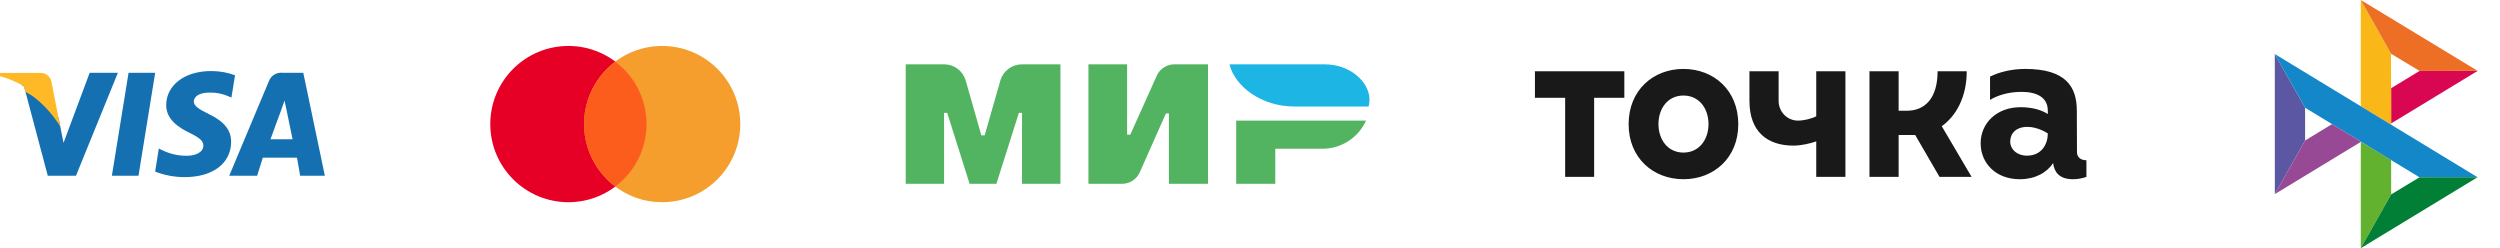
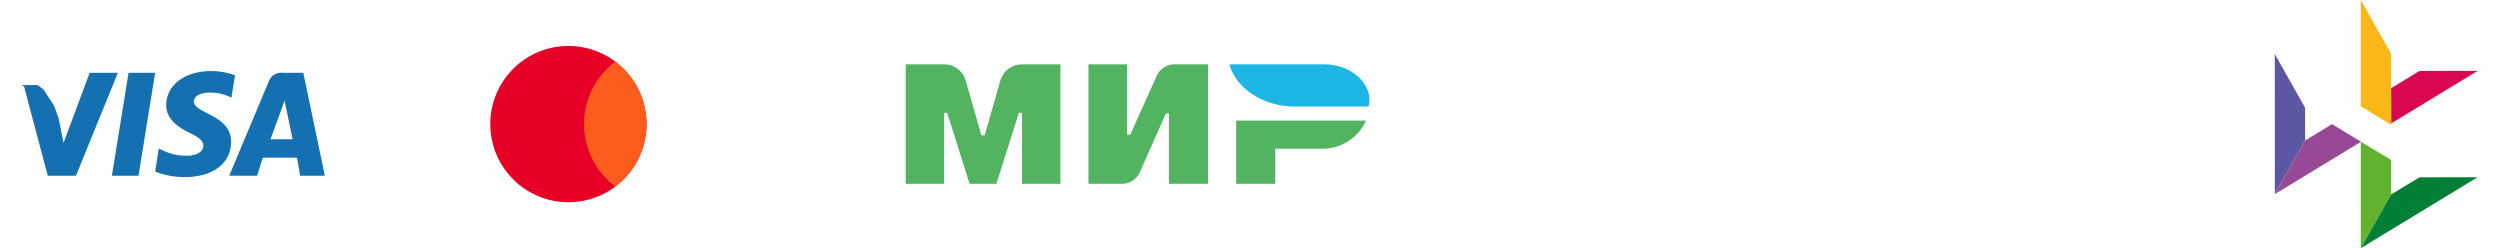
<svg xmlns="http://www.w3.org/2000/svg" width="272" height="27" viewBox="0 0 272 27" fill="none">
  <path fill-rule="evenodd" clip-rule="evenodd" d="M32.654 19.12C32.654 19.12 32.397 17.55 32.31 17.156H28.591C28.488 17.464 27.975 19.12 27.975 19.12H24.94L29.243 8.859C29.35 8.555 29.558 8.295 29.832 8.124C30.106 7.953 30.43 7.881 30.751 7.919H32.996L35.345 19.12H32.654ZM31.162 11.902L30.956 10.944C30.819 11.372 30.561 12.039 30.579 12.022C30.579 12.022 29.654 14.501 29.431 15.15H31.831C31.712 14.585 31.162 11.902 31.162 11.902ZM24.923 10.501C24.246 10.195 23.507 10.049 22.764 10.073C21.615 10.073 21.101 10.552 21.084 11.031C21.084 11.561 21.701 11.902 22.729 12.415C24.392 13.205 25.163 14.176 25.146 15.458C25.128 17.766 23.157 19.27 20.106 19.27C19.004 19.273 17.91 19.071 16.882 18.672L17.277 16.159L17.672 16.347C18.513 16.761 19.442 16.966 20.38 16.945C21.22 16.945 22.111 16.603 22.128 15.851C22.128 15.356 21.752 14.996 20.62 14.45C19.523 13.919 18.066 13.031 18.083 11.423C18.1 9.252 20.105 7.73 22.968 7.73C23.857 7.725 24.74 7.881 25.573 8.191L25.178 10.619L24.923 10.501ZM12.172 19.12L13.988 7.919H16.883L15.067 19.12H12.172ZM5.198 19.12L2.615 9.403C2.527 9.352 2.434 9.305 2.344 9.256H4.073L4.712 9.707L5.883 11.496L6.381 12.87L6.604 14.005L6.912 15.544L9.757 7.919H12.826L8.266 19.12H5.198H5.198Z" fill="#1470B0" />
-   <path fill-rule="evenodd" clip-rule="evenodd" d="M3.882 10.708C3.535 10.435 3.161 10.198 2.767 10L2.602 9.379C1.783 8.909 0.909 8.541 0 8.283V7.936H4.45C4.716 7.936 4.974 8.028 5.181 8.196C5.388 8.363 5.532 8.597 5.588 8.857L6.551 13.761C5.839 12.601 4.936 11.569 3.882 10.708Z" fill="#FFB927" />
  <path d="M61.844 22C66.538 22 70.344 18.194 70.344 13.5C70.344 8.806 66.538 5 61.844 5C57.149 5 53.344 8.806 53.344 13.5C53.344 18.194 57.149 22 61.844 22Z" fill="#E70025" />
-   <path d="M72.043 22C76.738 22 80.543 18.194 80.543 13.5C80.543 8.806 76.738 5 72.043 5C67.348 5 63.543 8.806 63.543 13.5C63.543 18.194 67.348 22 72.043 22Z" fill="#F59E2D" />
  <path fill-rule="evenodd" clip-rule="evenodd" d="M63.543 13.5C63.543 12.182 63.85 10.882 64.441 9.704C65.031 8.526 65.888 7.501 66.943 6.712C67.998 7.501 68.855 8.526 69.445 9.704C70.036 10.882 70.343 12.182 70.343 13.5C70.343 14.818 70.036 16.118 69.445 17.296C68.855 18.475 67.998 19.499 66.943 20.288C65.888 19.499 65.031 18.475 64.441 17.296C63.85 16.118 63.543 14.818 63.543 13.5Z" fill="#FC5D1D" />
  <path fill-rule="evenodd" clip-rule="evenodd" d="M111.196 20V12.277H110.855L108.408 20H105.502H105.493L103.055 12.277H102.716V20H98.543V7H102.722C103.243 6.998 103.751 7.163 104.17 7.471C104.59 7.78 104.9 8.215 105.054 8.713L106.771 14.721H107.133L108.853 8.713C109.008 8.214 109.319 7.777 109.741 7.469C110.163 7.16 110.673 6.996 111.196 7H115.375V20H111.196Z" fill="#52B461" />
  <path fill-rule="evenodd" clip-rule="evenodd" d="M127.181 20V12.345H126.851L124.001 18.758C123.834 19.128 123.563 19.443 123.221 19.663C122.879 19.883 122.481 20 122.074 20H118.422V7H122.628V14.655H122.973L125.859 8.232C125.866 8.215 125.873 8.199 125.881 8.183V8.178C126.055 7.824 126.326 7.526 126.661 7.318C126.996 7.109 127.384 6.999 127.779 7H131.431V20H127.181Z" fill="#52B461" />
  <path fill-rule="evenodd" clip-rule="evenodd" d="M143.762 16.182H138.751V20H134.498V13.118H148.63C148.209 14.05 147.522 14.837 146.657 15.382C145.791 15.927 144.784 16.205 143.762 16.182Z" fill="#52B461" />
  <path fill-rule="evenodd" clip-rule="evenodd" d="M148.897 11.588H140.814C137.303 11.588 134.384 9.468 133.77 7H144.14C146.824 7 149 8.861 149 10.85C149 11.1 148.965 11.348 148.897 11.588Z" fill="url(#paint0_linear_328_15405)" />
-   <path d="M183.159 7.5C179.865 7.5 177.194 9.813 177.194 13.514C177.194 17.185 179.865 19.498 183.159 19.498C186.454 19.498 189.125 17.185 189.125 13.514C189.125 9.814 186.454 7.5 183.159 7.5ZM183.159 16.601C181.468 16.601 180.441 15.211 180.441 13.498C180.441 11.784 181.468 10.394 183.159 10.394C184.851 10.394 185.886 11.784 185.886 13.498C185.886 15.211 184.847 16.601 183.158 16.601H183.159ZM225.975 16.534L225.959 12.051C225.959 9.412 224.744 7.5 220.347 7.5C218.897 7.5 217.561 7.82 216.517 8.336V10.869C217.249 10.423 218.416 9.996 219.927 9.996C221.516 9.996 222.801 10.528 222.801 12.048V12.408C222.126 11.955 221.065 11.663 219.836 11.663C217.226 11.663 215.494 13.418 215.494 15.582C215.494 17.745 217.138 19.5 219.749 19.5C221.406 19.5 222.671 18.804 223.38 17.748C223.493 18.663 224 19.5 225.529 19.5C226.03 19.5 226.528 19.414 227.002 19.246V17.436C226.434 17.433 225.974 17.156 225.974 16.534H225.975ZM220.535 16.935C219.433 16.935 218.713 16.244 218.713 15.391C218.713 14.539 219.327 13.804 220.578 13.804C221.779 13.804 222.803 14.524 222.803 14.524C222.8 15.686 222.13 16.935 220.533 16.935H220.535ZM167.002 10.641H170.288V19.244H173.442V10.641H176.728V7.754H167.002V10.641ZM213.982 7.755H210.81C210.81 10.659 209.464 12.048 207.466 12.048H206.571V7.755H203.397V19.244H206.571V14.685H208.373L211.018 19.244H214.509L211.264 13.732C212.845 12.604 213.981 10.527 213.981 7.755H213.982ZM197.607 12.649C197.056 12.931 196.26 13.12 195.605 13.12C195.33 13.12 195.058 13.065 194.804 12.957C194.55 12.85 194.32 12.692 194.126 12.493C193.931 12.294 193.777 12.058 193.672 11.798C193.567 11.538 193.514 11.259 193.514 10.977V7.755H190.339V10.977C190.339 14.379 192.34 15.842 195.12 15.842C195.959 15.842 196.903 15.628 197.607 15.382V19.244H200.781V7.755H197.607V12.649Z" fill="#191919" />
  <g clip-path="url(#clip0_328_15405)">
    <path d="M247.498 5.877L250.795 11.722V15.286L247.502 21.119L247.498 5.877Z" fill="#5B57A2" />
    <path d="M260.158 9.595L263.248 7.717L269.571 7.711L260.158 13.429V9.595Z" fill="#D90751" />
    <path d="M260.141 5.843L260.158 13.58L256.854 11.567V0L260.141 5.843Z" fill="#FAB718" />
-     <path d="M269.571 7.711L263.248 7.717L260.141 5.843L256.854 0L269.571 7.711Z" fill="#ED6F26" />
    <path d="M260.158 21.152V17.398L256.854 15.422L256.855 27L260.158 21.152Z" fill="#63B22F" />
-     <path d="M263.24 19.291L250.795 11.722L247.498 5.877L269.557 19.283L263.24 19.291Z" fill="#1487C9" />
    <path d="M256.855 27L260.158 21.152L263.24 19.291L269.557 19.283L256.855 27Z" fill="#017F36" />
    <path d="M247.502 21.119L256.88 15.422L253.727 13.504L250.795 15.286L247.502 21.119Z" fill="#984995" />
  </g>
  <defs>
    <linearGradient id="paint0_linear_328_15405" x1="13612.2" y1="447.464" x2="13309" y2="447.464" gradientUnits="userSpaceOnUse">
      <stop stop-color="#198ECA" />
      <stop offset="1" stop-color="#1DB5E4" />
    </linearGradient>
    <clipPath id="clip0_328_15405">
      <rect width="27" height="27" fill="white" transform="translate(245.002)" />
    </clipPath>
  </defs>
</svg>